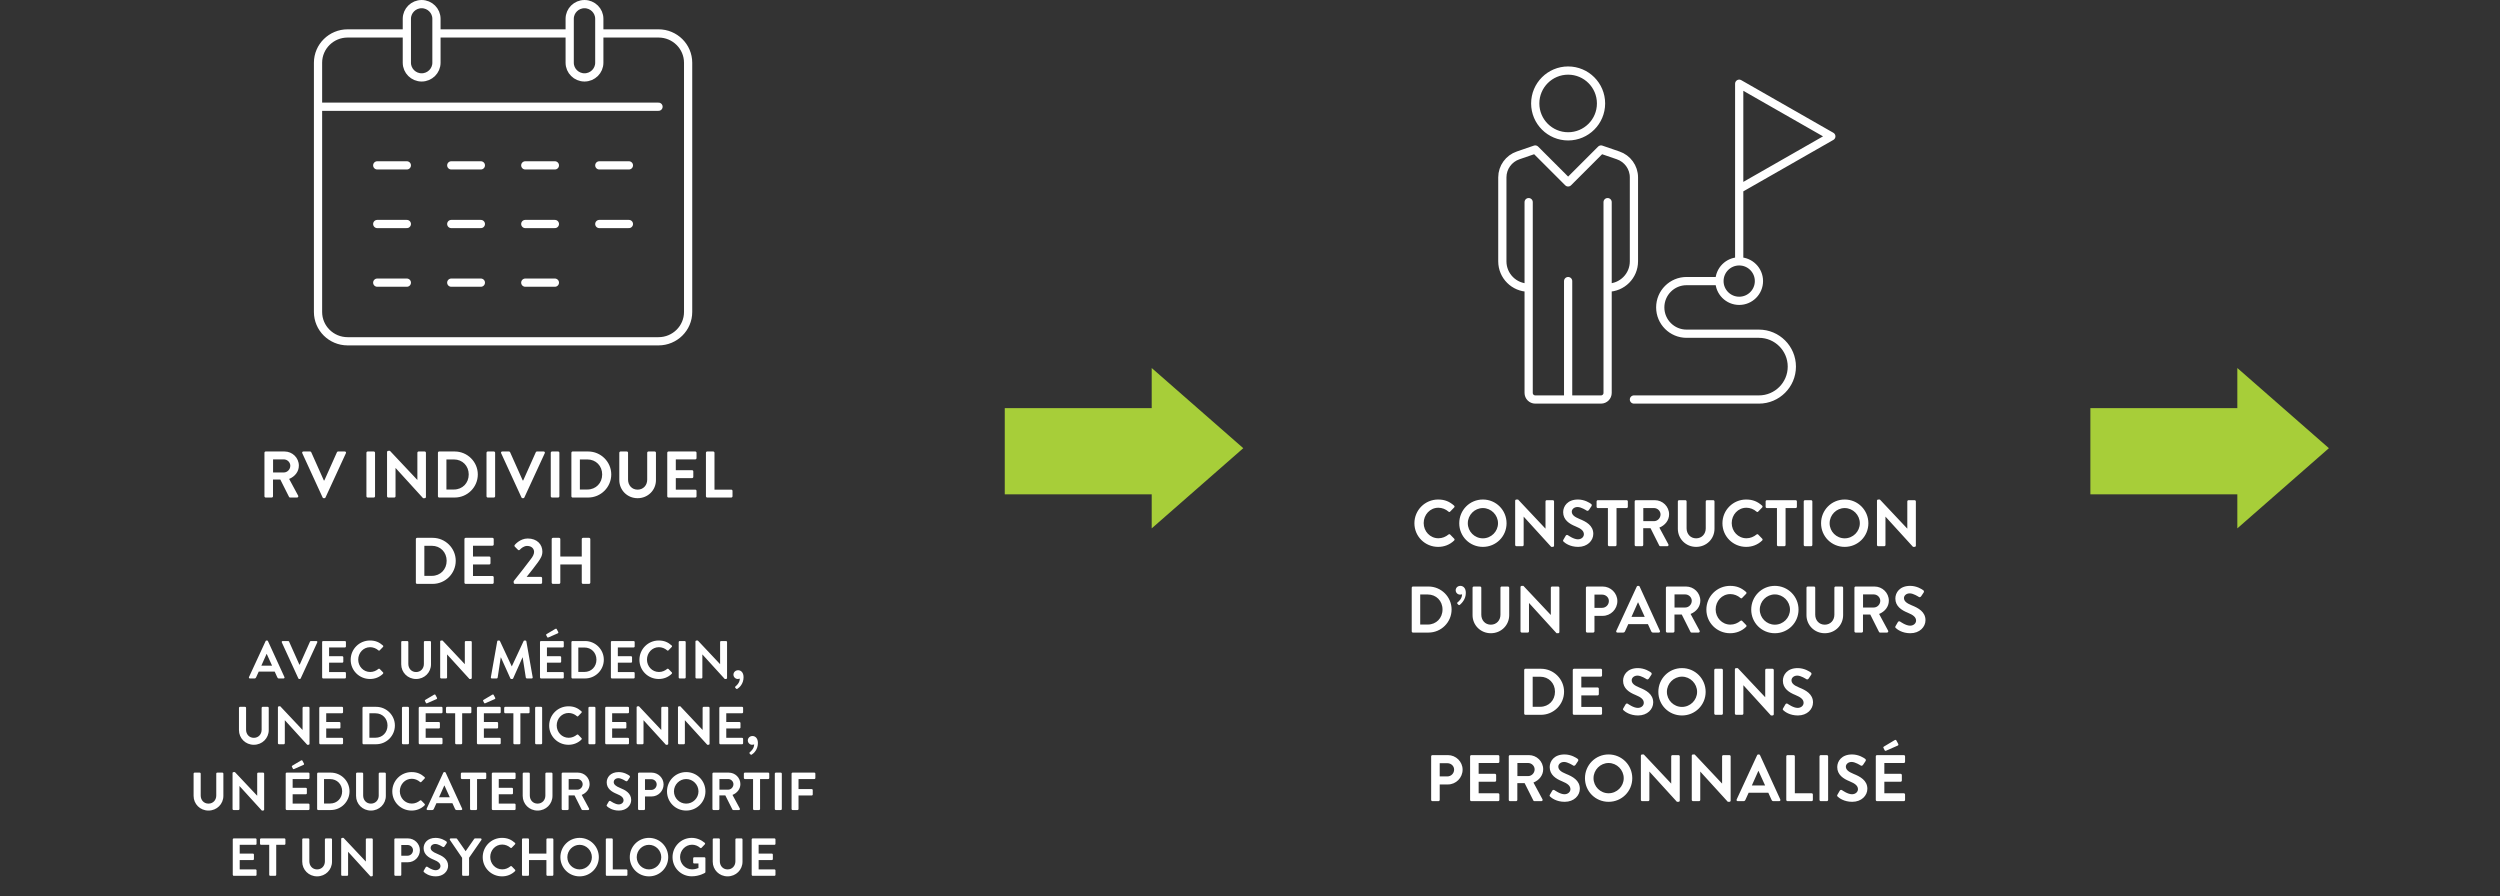
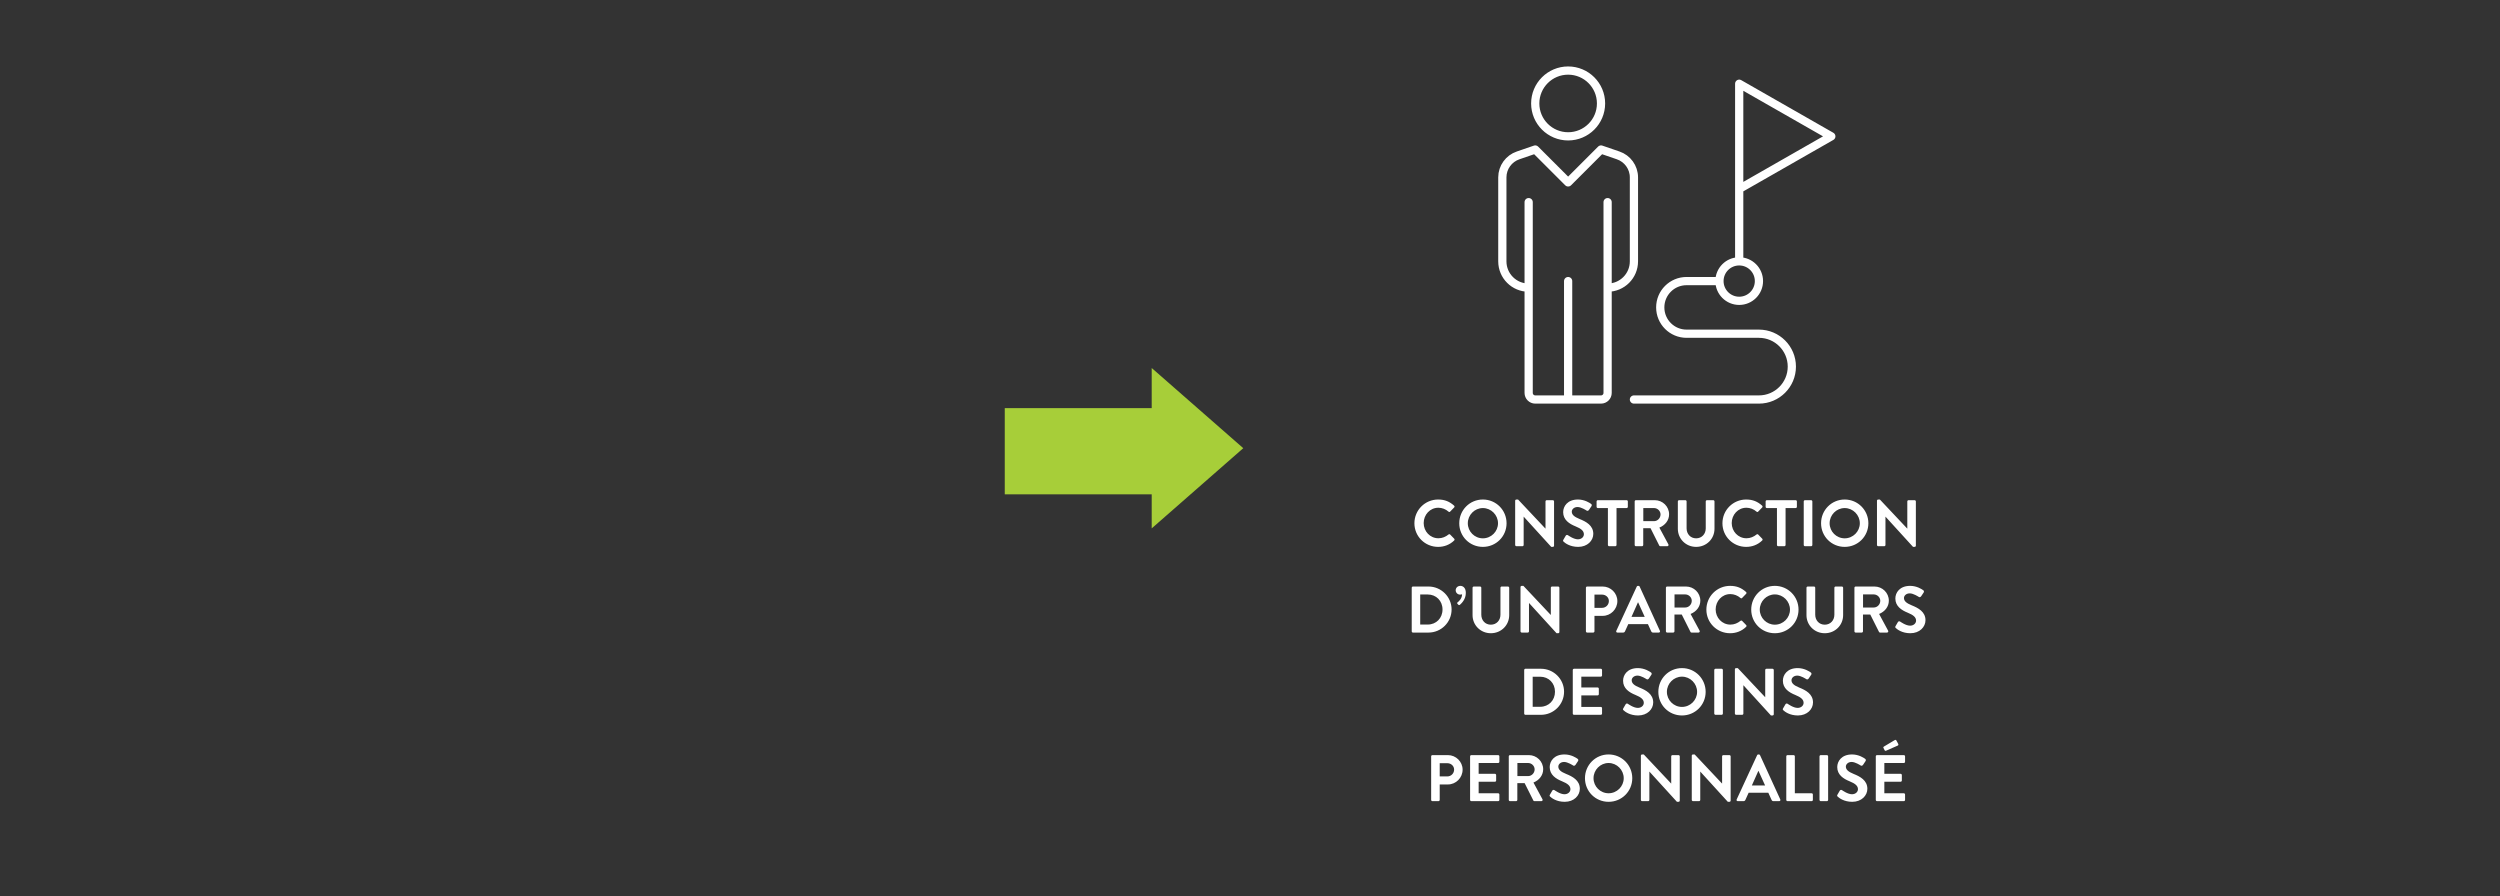
<svg xmlns="http://www.w3.org/2000/svg" xmlns:ns1="http://www.serif.com/" width="100%" height="100%" viewBox="0 0 608 218" version="1.1" xml:space="preserve" style="fill-rule:evenodd;clip-rule:evenodd;stroke-linecap:round;stroke-linejoin:round;">
  <rect x="0" y="0" width="608" height="218" fill="#333333" stroke="none" />
  <g id="Plan-de-travail2" ns1:id="Plan de travail2" transform="matrix(0.839,0,0,1,11.505,-0)">
    <rect x="-13.717" y="0" width="724.859" height="217.521" style="fill:none;" />
    <clipPath id="_clip1">
      <rect x="-13.717" y="0" width="724.859" height="217.521" />
    </clipPath>
    <g clip-path="url(#_clip1)">
      <g id="_03" ns1:id="03" transform="matrix(1.192,0,0,1,33.093,-0.15)">
-         <rect x="1.07" y="0.151" width="527.324" height="217.521" style="fill:none;" />
        <g transform="matrix(1,0,0,1,0.07,0.151)">
-           <path d="M24.972,120.696C24.972,120.856 25.1,121 25.276,121L26.748,121C26.908,121 27.052,120.856 27.052,120.696L27.052,116.616L28.828,116.616L30.956,120.856C30.988,120.92 31.068,121 31.212,121L32.892,121C33.164,121 33.276,120.744 33.164,120.536L30.972,116.472C32.364,115.912 33.34,114.712 33.34,113.24C33.34,111.336 31.772,109.8 29.852,109.8L25.276,109.8C25.1,109.8 24.972,109.944 24.972,110.104L24.972,120.696ZM27.068,114.904L27.068,111.72L29.676,111.72C30.524,111.72 31.26,112.424 31.26,113.272C31.26,114.168 30.524,114.904 29.676,114.904L27.068,114.904ZM39.116,120.984C39.164,121.08 39.244,121.16 39.388,121.16L39.548,121.16C39.692,121.16 39.772,121.08 39.82,120.984L44.78,110.216C44.876,110.008 44.748,109.8 44.508,109.8L42.876,109.8C42.732,109.8 42.636,109.896 42.604,109.976L39.532,116.856L39.42,116.856L36.348,109.976C36.316,109.896 36.22,109.8 36.076,109.8L34.444,109.8C34.204,109.8 34.076,110.008 34.172,110.216L39.116,120.984ZM49.769,120.696C49.769,120.856 49.913,121 50.073,121L51.561,121C51.721,121 51.865,120.856 51.865,120.696L51.865,110.104C51.865,109.944 51.721,109.8 51.561,109.8L50.073,109.8C49.913,109.8 49.769,109.944 49.769,110.104L49.769,120.696ZM54.784,120.696C54.784,120.856 54.928,121 55.088,121L56.544,121C56.72,121 56.848,120.856 56.848,120.696L56.848,113.816L56.864,113.816L63.552,121.16L63.936,121.16C64.096,121.16 64.24,121.032 64.24,120.872L64.24,110.104C64.24,109.944 64.096,109.8 63.936,109.8L62.464,109.8C62.288,109.8 62.16,109.944 62.16,110.104L62.16,116.712L62.144,116.712L55.488,109.64L55.088,109.64C54.928,109.64 54.784,109.768 54.784,109.928L54.784,120.696ZM67.159,120.696C67.159,120.856 67.287,121 67.447,121L71.239,121C74.327,121 76.855,118.488 76.855,115.384C76.855,112.312 74.327,109.8 71.239,109.8L67.447,109.8C67.287,109.8 67.159,109.944 67.159,110.104L67.159,120.696ZM69.223,119.048L69.223,111.736L71.047,111.736C73.127,111.736 74.647,113.304 74.647,115.384C74.647,117.48 73.127,119.048 71.047,119.048L69.223,119.048ZM78.972,120.696C78.972,120.856 79.116,121 79.276,121L80.764,121C80.924,121 81.068,120.856 81.068,120.696L81.068,110.104C81.068,109.944 80.924,109.8 80.764,109.8L79.276,109.8C79.116,109.8 78.972,109.944 78.972,110.104L78.972,120.696ZM87.475,120.984C87.523,121.08 87.603,121.16 87.747,121.16L87.907,121.16C88.051,121.16 88.131,121.08 88.179,120.984L93.139,110.216C93.235,110.008 93.107,109.8 92.867,109.8L91.235,109.8C91.091,109.8 90.995,109.896 90.963,109.976L87.891,116.856L87.779,116.856L84.707,109.976C84.675,109.896 84.579,109.8 84.435,109.8L82.803,109.8C82.563,109.8 82.435,110.008 82.531,110.216L87.475,120.984ZM94.597,120.696C94.597,120.856 94.741,121 94.901,121L96.389,121C96.549,121 96.693,120.856 96.693,120.696L96.693,110.104C96.693,109.944 96.549,109.8 96.389,109.8L94.901,109.8C94.741,109.8 94.597,109.944 94.597,110.104L94.597,120.696ZM99.612,120.696C99.612,120.856 99.74,121 99.9,121L103.692,121C106.78,121 109.308,118.488 109.308,115.384C109.308,112.312 106.78,109.8 103.692,109.8L99.9,109.8C99.74,109.8 99.612,109.944 99.612,110.104L99.612,120.696ZM101.676,119.048L101.676,111.736L103.5,111.736C105.58,111.736 107.1,113.304 107.1,115.384C107.1,117.48 105.58,119.048 103.5,119.048L101.676,119.048ZM111.265,116.76C111.265,119.192 113.201,121.16 115.713,121.16C118.241,121.16 120.177,119.192 120.177,116.76L120.177,110.104C120.177,109.944 120.033,109.8 119.873,109.8L118.353,109.8C118.177,109.8 118.049,109.944 118.049,110.104L118.049,116.664C118.049,118.008 117.105,119.08 115.713,119.08C114.321,119.08 113.393,118.008 113.393,116.648L113.393,110.104C113.393,109.944 113.265,109.8 113.089,109.8L111.569,109.8C111.409,109.8 111.265,109.944 111.265,110.104L111.265,116.76ZM122.925,120.696C122.925,120.856 123.053,121 123.229,121L129.741,121C129.917,121 130.045,120.856 130.045,120.696L130.045,119.384C130.045,119.224 129.917,119.08 129.741,119.08L125.005,119.08L125.005,116.28L128.957,116.28C129.117,116.28 129.261,116.152 129.261,115.976L129.261,114.648C129.261,114.488 129.117,114.344 128.957,114.344L125.005,114.344L125.005,111.72L129.741,111.72C129.917,111.72 130.045,111.576 130.045,111.416L130.045,110.104C130.045,109.944 129.917,109.8 129.741,109.8L123.229,109.8C123.053,109.8 122.925,109.944 122.925,110.104L122.925,120.696ZM132.331,120.696C132.331,120.856 132.459,121 132.635,121L138.491,121C138.667,121 138.795,120.856 138.795,120.696L138.795,119.384C138.795,119.224 138.667,119.08 138.491,119.08L134.411,119.08L134.411,110.104C134.411,109.944 134.267,109.8 134.107,109.8L132.635,109.8C132.459,109.8 132.331,109.944 132.331,110.104L132.331,120.696ZM61.792,141.696C61.792,141.856 61.92,142 62.08,142L65.872,142C68.96,142 71.488,139.488 71.488,136.384C71.488,133.312 68.96,130.8 65.872,130.8L62.08,130.8C61.92,130.8 61.792,130.944 61.792,131.104L61.792,141.696ZM63.856,140.048L63.856,132.736L65.68,132.736C67.76,132.736 69.28,134.304 69.28,136.384C69.28,138.48 67.76,140.048 65.68,140.048L63.856,140.048ZM73.604,141.696C73.604,141.856 73.732,142 73.908,142L80.42,142C80.596,142 80.724,141.856 80.724,141.696L80.724,140.384C80.724,140.224 80.596,140.08 80.42,140.08L75.684,140.08L75.684,137.28L79.636,137.28C79.796,137.28 79.94,137.152 79.94,136.976L79.94,135.648C79.94,135.488 79.796,135.344 79.636,135.344L75.684,135.344L75.684,132.72L80.42,132.72C80.596,132.72 80.724,132.576 80.724,132.416L80.724,131.104C80.724,130.944 80.596,130.8 80.42,130.8L73.908,130.8C73.732,130.8 73.604,130.944 73.604,131.104L73.604,141.696ZM85.582,141.696C85.582,141.856 85.71,142 85.886,142L92.19,142C92.35,142 92.494,141.856 92.494,141.696L92.494,140.592C92.494,140.432 92.35,140.288 92.19,140.288L88.734,140.288C89.582,139.216 90.798,137.712 91.486,136.736C92.11,135.84 92.558,135.184 92.558,134.144C92.558,132.416 91.278,130.96 88.99,130.96C87.086,130.96 85.838,132.528 85.838,132.528C85.726,132.656 85.758,132.848 85.854,132.944L86.622,133.712C86.75,133.84 86.926,133.84 87.054,133.712C87.422,133.312 88.078,132.768 88.846,132.768C89.998,132.768 90.542,133.504 90.542,134.224C90.542,134.768 90.222,135.392 89.726,136C88.654,137.424 86.638,140.048 85.582,141.328L85.582,141.696ZM94.823,141.696C94.823,141.856 94.967,142 95.127,142L96.615,142C96.791,142 96.919,141.856 96.919,141.696L96.919,137.28L102.135,137.28L102.135,141.696C102.135,141.856 102.263,142 102.439,142L103.911,142C104.071,142 104.215,141.856 104.215,141.696L104.215,131.104C104.215,130.944 104.071,130.8 103.911,130.8L102.439,130.8C102.263,130.8 102.135,130.944 102.135,131.104L102.135,135.344L96.919,135.344L96.919,131.104C96.919,130.944 96.791,130.8 96.615,130.8L95.127,130.8C94.967,130.8 94.823,130.944 94.823,131.104L94.823,141.696ZM21.433,165L22.564,165C22.772,165 22.889,164.87 22.941,164.74L23.578,163.336L27.465,163.336L28.102,164.74C28.193,164.922 28.284,165 28.479,165L29.61,165C29.805,165 29.909,164.831 29.831,164.662L25.827,155.913C25.788,155.835 25.736,155.77 25.606,155.77L25.476,155.77C25.359,155.77 25.294,155.835 25.255,155.913L21.212,164.662C21.134,164.831 21.238,165 21.433,165ZM24.215,161.893L25.489,159.033L25.528,159.033L26.828,161.893L24.215,161.893ZM33.214,164.987C33.253,165.065 33.318,165.13 33.435,165.13L33.565,165.13C33.682,165.13 33.747,165.065 33.786,164.987L37.816,156.238C37.894,156.069 37.79,155.9 37.595,155.9L36.269,155.9C36.152,155.9 36.074,155.978 36.048,156.043L33.552,161.633L33.461,161.633L30.965,156.043C30.939,155.978 30.861,155.9 30.744,155.9L29.418,155.9C29.223,155.9 29.119,156.069 29.197,156.238L33.214,164.987ZM39,164.753C39,164.883 39.104,165 39.247,165L44.538,165C44.681,165 44.785,164.883 44.785,164.753L44.785,163.687C44.785,163.557 44.681,163.44 44.538,163.44L40.69,163.44L40.69,161.165L43.901,161.165C44.031,161.165 44.148,161.061 44.148,160.918L44.148,159.839C44.148,159.709 44.031,159.592 43.901,159.592L40.69,159.592L40.69,157.46L44.538,157.46C44.681,157.46 44.785,157.343 44.785,157.213L44.785,156.147C44.785,156.017 44.681,155.9 44.538,155.9L39.247,155.9C39.104,155.9 39,156.017 39,156.147L39,164.753ZM45.942,160.463C45.942,163.063 48.035,165.13 50.635,165.13C51.792,165.13 52.91,164.727 53.794,163.869C53.885,163.778 53.911,163.609 53.807,163.518L53.001,162.686C52.923,162.608 52.78,162.595 52.676,162.686C52.13,163.128 51.467,163.427 50.687,163.427C49.023,163.427 47.775,162.049 47.775,160.424C47.775,158.786 49.01,157.395 50.674,157.395C51.402,157.395 52.13,157.681 52.676,158.162C52.78,158.266 52.91,158.266 53.001,158.162L53.794,157.343C53.898,157.239 53.898,157.083 53.781,156.979C52.897,156.186 51.948,155.77 50.635,155.77C48.035,155.77 45.942,157.863 45.942,160.463ZM58.231,161.555C58.231,163.531 59.804,165.13 61.845,165.13C63.899,165.13 65.472,163.531 65.472,161.555L65.472,156.147C65.472,156.017 65.355,155.9 65.225,155.9L63.99,155.9C63.847,155.9 63.743,156.017 63.743,156.147L63.743,161.477C63.743,162.569 62.976,163.44 61.845,163.44C60.714,163.44 59.96,162.569 59.96,161.464L59.96,156.147C59.96,156.017 59.856,155.9 59.713,155.9L58.478,155.9C58.348,155.9 58.231,156.017 58.231,156.147L58.231,161.555ZM67.705,164.753C67.705,164.883 67.822,165 67.952,165L69.135,165C69.278,165 69.382,164.883 69.382,164.753L69.382,159.163L69.394,159.163L74.829,165.13L75.141,165.13C75.271,165.13 75.388,165.026 75.388,164.896L75.388,156.147C75.388,156.017 75.271,155.9 75.141,155.9L73.945,155.9C73.802,155.9 73.698,156.017 73.698,156.147L73.698,161.516L73.685,161.516L68.277,155.77L67.952,155.77C67.822,155.77 67.705,155.874 67.705,156.004L67.705,164.753ZM80.03,164.701C80.004,164.883 80.108,165 80.277,165L81.447,165C81.564,165 81.668,164.896 81.681,164.805L82.435,159.878L82.474,159.878L84.775,164.987C84.814,165.065 84.879,165.13 84.996,165.13L85.23,165.13C85.347,165.13 85.425,165.065 85.451,164.987L87.726,159.878L87.765,159.878L88.532,164.805C88.558,164.896 88.662,165 88.779,165L89.962,165C90.131,165 90.235,164.883 90.196,164.701L88.662,155.965C88.649,155.861 88.571,155.77 88.428,155.77L88.22,155.77C88.103,155.77 88.038,155.822 87.999,155.9L85.139,162.036L85.1,162.036L82.24,155.9C82.201,155.822 82.123,155.77 82.019,155.77L81.811,155.77C81.668,155.77 81.59,155.861 81.577,155.965L80.03,164.701ZM91.978,164.753C91.978,164.883 92.082,165 92.225,165L97.516,165C97.659,165 97.763,164.883 97.763,164.753L97.763,163.687C97.763,163.557 97.659,163.44 97.516,163.44L93.668,163.44L93.668,161.165L96.879,161.165C97.009,161.165 97.126,161.061 97.126,160.918L97.126,159.839C97.126,159.709 97.009,159.592 96.879,159.592L93.668,159.592L93.668,157.46L97.516,157.46C97.659,157.46 97.763,157.343 97.763,157.213L97.763,156.147C97.763,156.017 97.659,155.9 97.516,155.9L92.225,155.9C92.082,155.9 91.978,156.017 91.978,156.147L91.978,164.753ZM94.045,155.016L96.32,154.015C96.437,153.963 96.489,153.82 96.398,153.664L96.034,152.988C95.969,152.871 95.839,152.858 95.696,152.949L93.564,154.223C93.499,154.262 93.434,154.366 93.486,154.47L93.72,154.925C93.772,155.042 93.863,155.094 94.045,155.016ZM99.621,164.753C99.621,164.883 99.725,165 99.855,165L102.936,165C105.445,165 107.499,162.959 107.499,160.437C107.499,157.941 105.445,155.9 102.936,155.9L99.855,155.9C99.725,155.9 99.621,156.017 99.621,156.147L99.621,164.753ZM101.298,163.414L101.298,157.473L102.78,157.473C104.47,157.473 105.705,158.747 105.705,160.437C105.705,162.14 104.47,163.414 102.78,163.414L101.298,163.414ZM109.218,164.753C109.218,164.883 109.322,165 109.465,165L114.756,165C114.899,165 115.003,164.883 115.003,164.753L115.003,163.687C115.003,163.557 114.899,163.44 114.756,163.44L110.908,163.44L110.908,161.165L114.119,161.165C114.249,161.165 114.366,161.061 114.366,160.918L114.366,159.839C114.366,159.709 114.249,159.592 114.119,159.592L110.908,159.592L110.908,157.46L114.756,157.46C114.899,157.46 115.003,157.343 115.003,157.213L115.003,156.147C115.003,156.017 114.899,155.9 114.756,155.9L109.465,155.9C109.322,155.9 109.218,156.017 109.218,156.147L109.218,164.753ZM116.16,160.463C116.16,163.063 118.253,165.13 120.853,165.13C122.01,165.13 123.128,164.727 124.012,163.869C124.103,163.778 124.129,163.609 124.025,163.518L123.219,162.686C123.141,162.608 122.998,162.595 122.894,162.686C122.348,163.128 121.685,163.427 120.905,163.427C119.241,163.427 117.993,162.049 117.993,160.424C117.993,158.786 119.228,157.395 120.892,157.395C121.62,157.395 122.348,157.681 122.894,158.162C122.998,158.266 123.128,158.266 123.219,158.162L124.012,157.343C124.116,157.239 124.116,157.083 123.999,156.979C123.115,156.186 122.166,155.77 120.853,155.77C118.253,155.77 116.16,157.863 116.16,160.463ZM125.709,164.753C125.709,164.883 125.826,165 125.956,165L127.165,165C127.295,165 127.412,164.883 127.412,164.753L127.412,156.147C127.412,156.017 127.295,155.9 127.165,155.9L125.956,155.9C125.826,155.9 125.709,156.017 125.709,156.147L125.709,164.753ZM129.785,164.753C129.785,164.883 129.902,165 130.032,165L131.215,165C131.358,165 131.462,164.883 131.462,164.753L131.462,159.163L131.475,159.163L136.909,165.13L137.221,165.13C137.351,165.13 137.468,165.026 137.468,164.896L137.468,156.147C137.468,156.017 137.351,155.9 137.221,155.9L136.025,155.9C135.882,155.9 135.778,156.017 135.778,156.147L135.778,161.516L135.765,161.516L130.357,155.77L130.032,155.77C129.902,155.77 129.785,155.874 129.785,156.004L129.785,164.753ZM139.023,164.077C139.023,164.649 139.504,165.13 140.076,165.13C140.349,165.13 140.557,165.026 140.57,165.026C140.57,166.118 139.673,166.794 139.53,166.924C139.4,167.028 139.387,167.171 139.478,167.275L139.673,167.483C139.79,167.6 139.881,167.587 139.998,167.509C140.479,167.21 141.48,166.3 141.48,164.701C141.48,163.414 140.726,162.998 140.167,162.998C139.504,162.998 139.023,163.492 139.023,164.077ZM18.774,177.555C18.774,179.531 20.347,181.13 22.388,181.13C24.442,181.13 26.015,179.531 26.015,177.555L26.015,172.147C26.015,172.017 25.898,171.9 25.768,171.9L24.533,171.9C24.39,171.9 24.286,172.017 24.286,172.147L24.286,177.477C24.286,178.569 23.519,179.44 22.388,179.44C21.257,179.44 20.503,178.569 20.503,177.464L20.503,172.147C20.503,172.017 20.399,171.9 20.256,171.9L19.021,171.9C18.891,171.9 18.774,172.017 18.774,172.147L18.774,177.555ZM28.247,180.753C28.247,180.883 28.365,181 28.494,181L29.677,181C29.821,181 29.924,180.883 29.924,180.753L29.924,175.163L29.938,175.163L35.372,181.13L35.684,181.13C35.814,181.13 35.931,181.026 35.931,180.896L35.931,172.147C35.931,172.017 35.814,171.9 35.684,171.9L34.488,171.9C34.344,171.9 34.241,172.017 34.241,172.147L34.241,177.516L34.228,177.516L28.82,171.77L28.494,171.77C28.365,171.77 28.247,171.874 28.247,172.004L28.247,180.753ZM38.302,180.753C38.302,180.883 38.406,181 38.549,181L43.84,181C43.983,181 44.087,180.883 44.087,180.753L44.087,179.687C44.087,179.557 43.983,179.44 43.84,179.44L39.992,179.44L39.992,177.165L43.203,177.165C43.333,177.165 43.45,177.061 43.45,176.918L43.45,175.839C43.45,175.709 43.333,175.592 43.203,175.592L39.992,175.592L39.992,173.46L43.84,173.46C43.983,173.46 44.087,173.343 44.087,173.213L44.087,172.147C44.087,172.017 43.983,171.9 43.84,171.9L38.549,171.9C38.406,171.9 38.302,172.017 38.302,172.147L38.302,180.753ZM48.814,180.753C48.814,180.883 48.918,181 49.048,181L52.129,181C54.638,181 56.692,178.959 56.692,176.437C56.692,173.941 54.638,171.9 52.129,171.9L49.048,171.9C48.918,171.9 48.814,172.017 48.814,172.147L48.814,180.753ZM50.491,179.414L50.491,173.473L51.973,173.473C53.663,173.473 54.898,174.747 54.898,176.437C54.898,178.14 53.663,179.414 51.973,179.414L50.491,179.414ZM58.411,180.753C58.411,180.883 58.529,181 58.658,181L59.868,181C59.998,181 60.115,180.883 60.115,180.753L60.115,172.147C60.115,172.017 59.998,171.9 59.868,171.9L58.658,171.9C58.529,171.9 58.411,172.017 58.411,172.147L58.411,180.753ZM62.487,180.753C62.487,180.883 62.591,181 62.734,181L68.025,181C68.168,181 68.272,180.883 68.272,180.753L68.272,179.687C68.272,179.557 68.168,179.44 68.025,179.44L64.177,179.44L64.177,177.165L67.388,177.165C67.518,177.165 67.635,177.061 67.635,176.918L67.635,175.839C67.635,175.709 67.518,175.592 67.388,175.592L64.177,175.592L64.177,173.46L68.025,173.46C68.168,173.46 68.272,173.343 68.272,173.213L68.272,172.147C68.272,172.017 68.168,171.9 68.025,171.9L62.734,171.9C62.591,171.9 62.487,172.017 62.487,172.147L62.487,180.753ZM64.554,171.016L66.829,170.015C66.946,169.963 66.998,169.82 66.907,169.664L66.543,168.988C66.478,168.871 66.348,168.858 66.205,168.949L64.073,170.223C64.008,170.262 63.943,170.366 63.995,170.47L64.229,170.925C64.281,171.042 64.372,171.094 64.554,171.016ZM71.351,180.753C71.351,180.883 71.468,181 71.598,181L72.807,181C72.937,181 73.054,180.883 73.054,180.753L73.054,173.46L75.043,173.46C75.186,173.46 75.29,173.343 75.29,173.213L75.29,172.147C75.29,172.017 75.186,171.9 75.043,171.9L69.362,171.9C69.219,171.9 69.115,172.017 69.115,172.147L69.115,173.213C69.115,173.343 69.219,173.46 69.362,173.46L71.351,173.46L71.351,180.753ZM76.642,180.753C76.642,180.883 76.746,181 76.889,181L82.18,181C82.323,181 82.427,180.883 82.427,180.753L82.427,179.687C82.427,179.557 82.323,179.44 82.18,179.44L78.332,179.44L78.332,177.165L81.543,177.165C81.673,177.165 81.79,177.061 81.79,176.918L81.79,175.839C81.79,175.709 81.673,175.592 81.543,175.592L78.332,175.592L78.332,173.46L82.18,173.46C82.323,173.46 82.427,173.343 82.427,173.213L82.427,172.147C82.427,172.017 82.323,171.9 82.18,171.9L76.889,171.9C76.746,171.9 76.642,172.017 76.642,172.147L76.642,180.753ZM78.709,171.016L80.984,170.015C81.101,169.963 81.153,169.82 81.062,169.664L80.698,168.988C80.633,168.871 80.503,168.858 80.36,168.949L78.228,170.223C78.163,170.262 78.098,170.366 78.15,170.47L78.384,170.925C78.436,171.042 78.527,171.094 78.709,171.016ZM85.507,180.753C85.507,180.883 85.624,181 85.754,181L86.963,181C87.093,181 87.21,180.883 87.21,180.753L87.21,173.46L89.199,173.46C89.342,173.46 89.446,173.343 89.446,173.213L89.446,172.147C89.446,172.017 89.342,171.9 89.199,171.9L83.518,171.9C83.375,171.9 83.271,172.017 83.271,172.147L83.271,173.213C83.271,173.343 83.375,173.46 83.518,173.46L85.507,173.46L85.507,180.753ZM90.797,180.753C90.797,180.883 90.914,181 91.044,181L92.253,181C92.383,181 92.5,180.883 92.5,180.753L92.5,172.147C92.5,172.017 92.383,171.9 92.253,171.9L91.044,171.9C90.914,171.9 90.797,172.017 90.797,172.147L90.797,180.753ZM94.21,176.463C94.21,179.063 96.303,181.13 98.903,181.13C100.059,181.13 101.177,180.727 102.061,179.869C102.152,179.778 102.178,179.609 102.074,179.518L101.268,178.686C101.19,178.608 101.047,178.595 100.943,178.686C100.397,179.128 99.735,179.427 98.955,179.427C97.29,179.427 96.043,178.049 96.043,176.424C96.043,174.786 97.278,173.395 98.942,173.395C99.67,173.395 100.397,173.681 100.943,174.162C101.047,174.266 101.177,174.266 101.268,174.162L102.061,173.343C102.165,173.239 102.165,173.083 102.048,172.979C101.164,172.186 100.215,171.77 98.903,171.77C96.303,171.77 94.21,173.863 94.21,176.463ZM103.759,180.753C103.759,180.883 103.876,181 104.006,181L105.215,181C105.345,181 105.462,180.883 105.462,180.753L105.462,172.147C105.462,172.017 105.345,171.9 105.215,171.9L104.006,171.9C103.876,171.9 103.759,172.017 103.759,172.147L103.759,180.753ZM107.834,180.753C107.834,180.883 107.938,181 108.081,181L113.372,181C113.515,181 113.619,180.883 113.619,180.753L113.619,179.687C113.619,179.557 113.515,179.44 113.372,179.44L109.524,179.44L109.524,177.165L112.735,177.165C112.865,177.165 112.982,177.061 112.982,176.918L112.982,175.839C112.982,175.709 112.865,175.592 112.735,175.592L109.524,175.592L109.524,173.46L113.372,173.46C113.515,173.46 113.619,173.343 113.619,173.213L113.619,172.147C113.619,172.017 113.515,171.9 113.372,171.9L108.081,171.9C107.938,171.9 107.834,172.017 107.834,172.147L107.834,180.753ZM115.477,180.753C115.477,180.883 115.594,181 115.724,181L116.907,181C117.05,181 117.154,180.883 117.154,180.753L117.154,175.163L117.167,175.163L122.601,181.13L122.913,181.13C123.043,181.13 123.16,181.026 123.16,180.896L123.16,172.147C123.16,172.017 123.043,171.9 122.913,171.9L121.717,171.9C121.574,171.9 121.47,172.017 121.47,172.147L121.47,177.516L121.457,177.516L116.049,171.77L115.724,171.77C115.594,171.77 115.477,171.874 115.477,172.004L115.477,180.753ZM125.532,180.753C125.532,180.883 125.649,181 125.779,181L126.962,181C127.105,181 127.209,180.883 127.209,180.753L127.209,175.163L127.222,175.163L132.656,181.13L132.968,181.13C133.098,181.13 133.215,181.026 133.215,180.896L133.215,172.147C133.215,172.017 133.098,171.9 132.968,171.9L131.772,171.9C131.629,171.9 131.525,172.017 131.525,172.147L131.525,177.516L131.512,177.516L126.104,171.77L125.779,171.77C125.649,171.77 125.532,171.874 125.532,172.004L125.532,180.753ZM135.586,180.753C135.586,180.883 135.69,181 135.833,181L141.124,181C141.267,181 141.371,180.883 141.371,180.753L141.371,179.687C141.371,179.557 141.267,179.44 141.124,179.44L137.276,179.44L137.276,177.165L140.487,177.165C140.617,177.165 140.734,177.061 140.734,176.918L140.734,175.839C140.734,175.709 140.617,175.592 140.487,175.592L137.276,175.592L137.276,173.46L141.124,173.46C141.267,173.46 141.371,173.343 141.371,173.213L141.371,172.147C141.371,172.017 141.267,171.9 141.124,171.9L135.833,171.9C135.69,171.9 135.586,172.017 135.586,172.147L135.586,180.753ZM142.514,180.077C142.514,180.649 142.995,181.13 143.567,181.13C143.84,181.13 144.048,181.026 144.061,181.026C144.061,182.118 143.164,182.794 143.021,182.924C142.891,183.028 142.878,183.171 142.969,183.275L143.164,183.483C143.281,183.6 143.372,183.587 143.489,183.509C143.97,183.21 144.971,182.3 144.971,180.701C144.971,179.414 144.217,178.998 143.658,178.998C142.995,178.998 142.514,179.492 142.514,180.077ZM7.741,193.555C7.741,195.531 9.314,197.13 11.355,197.13C13.41,197.13 14.983,195.531 14.983,193.555L14.983,188.147C14.983,188.017 14.866,187.9 14.736,187.9L13.501,187.9C13.358,187.9 13.254,188.017 13.254,188.147L13.254,193.477C13.254,194.569 12.487,195.44 11.355,195.44C10.225,195.44 9.47,194.569 9.47,193.464L9.47,188.147C9.47,188.017 9.366,187.9 9.223,187.9L7.988,187.9C7.858,187.9 7.741,188.017 7.741,188.147L7.741,193.555ZM17.215,196.753C17.215,196.883 17.332,197 17.462,197L18.645,197C18.788,197 18.892,196.883 18.892,196.753L18.892,191.163L18.905,191.163L24.339,197.13L24.651,197.13C24.781,197.13 24.898,197.026 24.898,196.896L24.898,188.147C24.898,188.017 24.781,187.9 24.651,187.9L23.455,187.9C23.312,187.9 23.208,188.017 23.208,188.147L23.208,193.516L23.195,193.516L17.787,187.77L17.462,187.77C17.332,187.77 17.215,187.874 17.215,188.004L17.215,196.753ZM30.139,196.753C30.139,196.883 30.243,197 30.386,197L35.677,197C35.82,197 35.924,196.883 35.924,196.753L35.924,195.687C35.924,195.557 35.82,195.44 35.677,195.44L31.829,195.44L31.829,193.165L35.04,193.165C35.17,193.165 35.287,193.061 35.287,192.918L35.287,191.839C35.287,191.709 35.17,191.592 35.04,191.592L31.829,191.592L31.829,189.46L35.677,189.46C35.82,189.46 35.924,189.343 35.924,189.213L35.924,188.147C35.924,188.017 35.82,187.9 35.677,187.9L30.386,187.9C30.243,187.9 30.139,188.017 30.139,188.147L30.139,196.753ZM32.206,187.016L34.481,186.015C34.598,185.963 34.65,185.82 34.559,185.664L34.195,184.988C34.13,184.871 34,184.858 33.857,184.949L31.725,186.223C31.66,186.262 31.595,186.366 31.647,186.47L31.881,186.925C31.933,187.042 32.024,187.094 32.206,187.016ZM37.782,196.753C37.782,196.883 37.886,197 38.016,197L41.097,197C43.606,197 45.66,194.959 45.66,192.437C45.66,189.941 43.606,187.9 41.097,187.9L38.016,187.9C37.886,187.9 37.782,188.017 37.782,188.147L37.782,196.753ZM39.459,195.414L39.459,189.473L40.941,189.473C42.631,189.473 43.866,190.747 43.866,192.437C43.866,194.14 42.631,195.414 40.941,195.414L39.459,195.414ZM47.249,193.555C47.249,195.531 48.822,197.13 50.863,197.13C52.917,197.13 54.49,195.531 54.49,193.555L54.49,188.147C54.49,188.017 54.373,187.9 54.243,187.9L53.008,187.9C52.865,187.9 52.761,188.017 52.761,188.147L52.761,193.477C52.761,194.569 51.994,195.44 50.863,195.44C49.732,195.44 48.978,194.569 48.978,193.464L48.978,188.147C48.978,188.017 48.874,187.9 48.731,187.9L47.496,187.9C47.366,187.9 47.249,188.017 47.249,188.147L47.249,193.555ZM56.06,192.463C56.06,195.063 58.153,197.13 60.753,197.13C61.91,197.13 63.028,196.727 63.912,195.869C64.003,195.778 64.029,195.609 63.925,195.518L63.119,194.686C63.041,194.608 62.898,194.595 62.794,194.686C62.248,195.128 61.585,195.427 60.805,195.427C59.141,195.427 57.893,194.049 57.893,192.424C57.893,190.786 59.128,189.395 60.792,189.395C61.52,189.395 62.248,189.681 62.794,190.162C62.898,190.266 63.028,190.266 63.119,190.162L63.912,189.343C64.016,189.239 64.016,189.083 63.899,188.979C63.015,188.186 62.066,187.77 60.753,187.77C58.153,187.77 56.06,189.863 56.06,192.463ZM64.648,197L65.779,197C65.987,197 66.104,196.87 66.156,196.74L66.793,195.336L70.68,195.336L71.317,196.74C71.408,196.922 71.499,197 71.694,197L72.825,197C73.02,197 73.124,196.831 73.046,196.662L69.042,187.913C69.003,187.835 68.951,187.77 68.821,187.77L68.691,187.77C68.574,187.77 68.509,187.835 68.47,187.913L64.427,196.662C64.349,196.831 64.453,197 64.648,197ZM67.43,193.893L68.704,191.033L68.743,191.033L70.043,193.893L67.43,193.893ZM74.97,196.753C74.97,196.883 75.087,197 75.217,197L76.426,197C76.556,197 76.673,196.883 76.673,196.753L76.673,189.46L78.662,189.46C78.805,189.46 78.909,189.343 78.909,189.213L78.909,188.147C78.909,188.017 78.805,187.9 78.662,187.9L72.981,187.9C72.838,187.9 72.734,188.017 72.734,188.147L72.734,189.213C72.734,189.343 72.838,189.46 72.981,189.46L74.97,189.46L74.97,196.753ZM80.26,196.753C80.26,196.883 80.364,197 80.507,197L85.798,197C85.941,197 86.045,196.883 86.045,196.753L86.045,195.687C86.045,195.557 85.941,195.44 85.798,195.44L81.95,195.44L81.95,193.165L85.161,193.165C85.291,193.165 85.408,193.061 85.408,192.918L85.408,191.839C85.408,191.709 85.291,191.592 85.161,191.592L81.95,191.592L81.95,189.46L85.798,189.46C85.941,189.46 86.045,189.343 86.045,189.213L86.045,188.147C86.045,188.017 85.941,187.9 85.798,187.9L80.507,187.9C80.364,187.9 80.26,188.017 80.26,188.147L80.26,196.753ZM87.773,193.555C87.773,195.531 89.346,197.13 91.387,197.13C93.441,197.13 95.014,195.531 95.014,193.555L95.014,188.147C95.014,188.017 94.897,187.9 94.767,187.9L93.532,187.9C93.389,187.9 93.285,188.017 93.285,188.147L93.285,193.477C93.285,194.569 92.518,195.44 91.387,195.44C90.256,195.44 89.502,194.569 89.502,193.464L89.502,188.147C89.502,188.017 89.398,187.9 89.255,187.9L88.02,187.9C87.89,187.9 87.773,188.017 87.773,188.147L87.773,193.555ZM97.247,196.753C97.247,196.883 97.351,197 97.494,197L98.69,197C98.82,197 98.937,196.883 98.937,196.753L98.937,193.438L100.379,193.438L102.108,196.883C102.134,196.935 102.199,197 102.316,197L103.681,197C103.902,197 103.993,196.792 103.902,196.623L102.121,193.321C103.252,192.866 104.045,191.891 104.045,190.695C104.045,189.148 102.771,187.9 101.211,187.9L97.494,187.9C97.351,187.9 97.247,188.017 97.247,188.147L97.247,196.753ZM98.95,192.047L98.95,189.46L101.068,189.46C101.757,189.46 102.355,190.032 102.355,190.721C102.355,191.449 101.757,192.047 101.068,192.047L98.95,192.047ZM108.306,196.116C108.566,196.363 109.528,197.13 111.166,197.13C112.999,197.13 114.156,195.895 114.156,194.556C114.156,192.879 112.7,192.125 111.439,191.618C110.386,191.189 109.905,190.773 109.905,190.162C109.905,189.746 110.308,189.252 111.049,189.252C111.764,189.252 112.752,189.902 112.856,189.967C113.012,190.071 113.207,189.967 113.311,189.811L113.805,189.07C113.896,188.94 113.857,188.719 113.727,188.641C113.467,188.446 112.453,187.77 111.127,187.77C109.06,187.77 108.202,189.109 108.202,190.266C108.202,191.8 109.424,192.58 110.646,193.074C111.738,193.516 112.297,193.971 112.297,194.634C112.297,195.193 111.79,195.635 111.114,195.635C110.269,195.635 109.216,194.868 109.151,194.829C109.034,194.738 108.813,194.738 108.709,194.92L108.241,195.726C108.124,195.934 108.189,195.999 108.306,196.116ZM115.82,196.753C115.82,196.883 115.924,197 116.067,197L117.263,197C117.393,197 117.51,196.883 117.51,196.753L117.51,193.698L119.135,193.698C120.721,193.698 122.034,192.385 122.034,190.773C122.034,189.2 120.721,187.9 119.122,187.9L116.067,187.9C115.924,187.9 115.82,188.017 115.82,188.147L115.82,196.753ZM117.51,192.112L117.51,189.499L119.018,189.499C119.746,189.499 120.357,190.045 120.357,190.76C120.357,191.527 119.746,192.112 119.018,192.112L117.51,192.112ZM122.863,192.463C122.863,195.063 124.93,197.13 127.53,197.13C130.13,197.13 132.21,195.063 132.21,192.463C132.21,189.863 130.13,187.77 127.53,187.77C124.93,187.77 122.863,189.863 122.863,192.463ZM124.553,192.463C124.553,190.825 125.892,189.46 127.53,189.46C129.168,189.46 130.52,190.825 130.52,192.463C130.52,194.101 129.168,195.44 127.53,195.44C125.892,195.44 124.553,194.101 124.553,192.463ZM133.911,196.753C133.911,196.883 134.015,197 134.158,197L135.354,197C135.484,197 135.601,196.883 135.601,196.753L135.601,193.438L137.044,193.438L138.773,196.883C138.799,196.935 138.864,197 138.981,197L140.346,197C140.567,197 140.658,196.792 140.567,196.623L138.786,193.321C139.917,192.866 140.71,191.891 140.71,190.695C140.71,189.148 139.436,187.9 137.876,187.9L134.158,187.9C134.015,187.9 133.911,188.017 133.911,188.147L133.911,196.753ZM135.614,192.047L135.614,189.46L137.733,189.46C138.422,189.46 139.02,190.032 139.02,190.721C139.02,191.449 138.422,192.047 137.733,192.047L135.614,192.047ZM143.791,196.753C143.791,196.883 143.908,197 144.038,197L145.247,197C145.377,197 145.494,196.883 145.494,196.753L145.494,189.46L147.483,189.46C147.626,189.46 147.73,189.343 147.73,189.213L147.73,188.147C147.73,188.017 147.626,187.9 147.483,187.9L141.802,187.9C141.659,187.9 141.555,188.017 141.555,188.147L141.555,189.213C141.555,189.343 141.659,189.46 141.802,189.46L143.791,189.46L143.791,196.753ZM149.081,196.753C149.081,196.883 149.198,197 149.328,197L150.537,197C150.667,197 150.784,196.883 150.784,196.753L150.784,188.147C150.784,188.017 150.667,187.9 150.537,187.9L149.328,187.9C149.198,187.9 149.081,188.017 149.081,188.147L149.081,196.753ZM153.157,196.753C153.157,196.883 153.261,197 153.404,197L154.6,197C154.73,197 154.847,196.883 154.847,196.753L154.847,193.464L158.058,193.464C158.188,193.464 158.305,193.347 158.305,193.217L158.305,192.151C158.305,192.021 158.188,191.904 158.058,191.904L154.847,191.904L154.847,189.46L158.695,189.46C158.838,189.46 158.942,189.343 158.942,189.213L158.942,188.147C158.942,188.017 158.838,187.9 158.695,187.9L153.404,187.9C153.261,187.9 153.157,188.017 153.157,188.147L153.157,196.753ZM17.266,212.753C17.266,212.883 17.37,213 17.513,213L22.804,213C22.947,213 23.051,212.883 23.051,212.753L23.051,211.687C23.051,211.557 22.947,211.44 22.804,211.44L18.956,211.44L18.956,209.165L22.167,209.165C22.297,209.165 22.414,209.061 22.414,208.918L22.414,207.839C22.414,207.709 22.297,207.592 22.167,207.592L18.956,207.592L18.956,205.46L22.804,205.46C22.947,205.46 23.051,205.343 23.051,205.213L23.051,204.147C23.051,204.017 22.947,203.9 22.804,203.9L17.513,203.9C17.37,203.9 17.266,204.017 17.266,204.147L17.266,212.753ZM26.131,212.753C26.131,212.883 26.248,213 26.378,213L27.587,213C27.717,213 27.834,212.883 27.834,212.753L27.834,205.46L29.823,205.46C29.966,205.46 30.07,205.343 30.07,205.213L30.07,204.147C30.07,204.017 29.966,203.9 29.823,203.9L24.142,203.9C23.999,203.9 23.895,204.017 23.895,204.147L23.895,205.213C23.895,205.343 23.999,205.46 24.142,205.46L26.131,205.46L26.131,212.753ZM34.16,209.555C34.16,211.531 35.733,213.13 37.774,213.13C39.828,213.13 41.401,211.531 41.401,209.555L41.401,204.147C41.401,204.017 41.284,203.9 41.154,203.9L39.919,203.9C39.776,203.9 39.672,204.017 39.672,204.147L39.672,209.477C39.672,210.569 38.905,211.44 37.774,211.44C36.643,211.44 35.889,210.569 35.889,209.464L35.889,204.147C35.889,204.017 35.785,203.9 35.642,203.9L34.407,203.9C34.277,203.9 34.16,204.017 34.16,204.147L34.16,209.555ZM43.634,212.753C43.634,212.883 43.751,213 43.881,213L45.064,213C45.207,213 45.311,212.883 45.311,212.753L45.311,207.163L45.324,207.163L50.758,213.13L51.07,213.13C51.2,213.13 51.317,213.026 51.317,212.896L51.317,204.147C51.317,204.017 51.2,203.9 51.07,203.9L49.874,203.9C49.731,203.9 49.627,204.017 49.627,204.147L49.627,209.516L49.614,209.516L44.206,203.77L43.881,203.77C43.751,203.77 43.634,203.874 43.634,204.004L43.634,212.753ZM56.558,212.753C56.558,212.883 56.662,213 56.805,213L58.001,213C58.131,213 58.248,212.883 58.248,212.753L58.248,209.698L59.873,209.698C61.459,209.698 62.772,208.385 62.772,206.773C62.772,205.2 61.459,203.9 59.86,203.9L56.805,203.9C56.662,203.9 56.558,204.017 56.558,204.147L56.558,212.753ZM58.248,208.112L58.248,205.499L59.756,205.499C60.484,205.499 61.095,206.045 61.095,206.76C61.095,207.527 60.484,208.112 59.756,208.112L58.248,208.112ZM63.783,212.116C64.043,212.363 65.005,213.13 66.643,213.13C68.476,213.13 69.633,211.895 69.633,210.556C69.633,208.879 68.177,208.125 66.916,207.618C65.863,207.189 65.382,206.773 65.382,206.162C65.382,205.746 65.785,205.252 66.526,205.252C67.241,205.252 68.229,205.902 68.333,205.967C68.489,206.071 68.684,205.967 68.788,205.811L69.282,205.07C69.373,204.94 69.334,204.719 69.204,204.641C68.944,204.446 67.93,203.77 66.604,203.77C64.537,203.77 63.679,205.109 63.679,206.266C63.679,207.8 64.901,208.58 66.123,209.074C67.215,209.516 67.774,209.971 67.774,210.634C67.774,211.193 67.267,211.635 66.591,211.635C65.746,211.635 64.693,210.868 64.628,210.829C64.511,210.738 64.29,210.738 64.186,210.92L63.718,211.726C63.601,211.934 63.666,211.999 63.783,212.116ZM73.039,212.753C73.039,212.883 73.143,213 73.286,213L74.482,213C74.612,213 74.729,212.883 74.729,212.753L74.729,208.606L77.732,204.277C77.836,204.108 77.732,203.9 77.524,203.9L76.185,203.9C76.081,203.9 76.016,203.965 75.977,204.017L73.897,207.007L71.817,204.017C71.778,203.965 71.713,203.9 71.609,203.9L70.283,203.9C70.075,203.9 69.971,204.108 70.075,204.277L73.039,208.619L73.039,212.753ZM78.048,208.463C78.048,211.063 80.141,213.13 82.741,213.13C83.898,213.13 85.016,212.727 85.9,211.869C85.991,211.778 86.017,211.609 85.913,211.518L85.107,210.686C85.029,210.608 84.886,210.595 84.782,210.686C84.236,211.128 83.573,211.427 82.793,211.427C81.129,211.427 79.881,210.049 79.881,208.424C79.881,206.786 81.116,205.395 82.78,205.395C83.508,205.395 84.236,205.681 84.782,206.162C84.886,206.266 85.016,206.266 85.107,206.162L85.9,205.343C86.004,205.239 86.004,205.083 85.887,204.979C85.003,204.186 84.054,203.77 82.741,203.77C80.141,203.77 78.048,205.863 78.048,208.463ZM87.598,212.753C87.598,212.883 87.715,213 87.845,213L89.054,213C89.197,213 89.301,212.883 89.301,212.753L89.301,209.165L93.539,209.165L93.539,212.753C93.539,212.883 93.643,213 93.786,213L94.982,213C95.112,213 95.229,212.883 95.229,212.753L95.229,204.147C95.229,204.017 95.112,203.9 94.982,203.9L93.786,203.9C93.643,203.9 93.539,204.017 93.539,204.147L93.539,207.592L89.301,207.592L89.301,204.147C89.301,204.017 89.197,203.9 89.054,203.9L87.845,203.9C87.715,203.9 87.598,204.017 87.598,204.147L87.598,212.753ZM96.939,208.463C96.939,211.063 99.006,213.13 101.606,213.13C104.206,213.13 106.286,211.063 106.286,208.463C106.286,205.863 104.206,203.77 101.606,203.77C99.006,203.77 96.939,205.863 96.939,208.463ZM98.629,208.463C98.629,206.825 99.968,205.46 101.606,205.46C103.244,205.46 104.596,206.825 104.596,208.463C104.596,210.101 103.244,211.44 101.606,211.44C99.968,211.44 98.629,210.101 98.629,208.463ZM107.987,212.753C107.987,212.883 108.091,213 108.234,213L112.992,213C113.135,213 113.239,212.883 113.239,212.753L113.239,211.687C113.239,211.557 113.135,211.44 112.992,211.44L109.677,211.44L109.677,204.147C109.677,204.017 109.56,203.9 109.43,203.9L108.234,203.9C108.091,203.9 107.987,204.017 107.987,204.147L107.987,212.753ZM113.811,208.463C113.811,211.063 115.878,213.13 118.478,213.13C121.078,213.13 123.158,211.063 123.158,208.463C123.158,205.863 121.078,203.77 118.478,203.77C115.878,203.77 113.811,205.863 113.811,208.463ZM115.501,208.463C115.501,206.825 116.84,205.46 118.478,205.46C120.116,205.46 121.468,206.825 121.468,208.463C121.468,210.101 120.116,211.44 118.478,211.44C116.84,211.44 115.501,210.101 115.501,208.463ZM124.209,208.463C124.209,211.063 126.289,213.117 128.876,213.117C130.761,213.117 132.1,212.272 132.1,212.272C132.152,212.233 132.204,212.168 132.204,212.064L132.204,208.736C132.204,208.606 132.1,208.489 131.97,208.489L129.474,208.489C129.331,208.489 129.227,208.593 129.227,208.736L129.227,209.763C129.227,209.893 129.331,209.997 129.474,209.997L130.514,209.997L130.514,211.102C130.254,211.206 129.695,211.427 128.967,211.427C127.329,211.427 126.042,210.062 126.042,208.45C126.042,206.825 127.329,205.434 128.954,205.434C129.669,205.434 130.358,205.694 130.917,206.188C131.034,206.292 131.151,206.292 131.255,206.188L132.061,205.343C132.165,205.239 132.152,205.083 132.048,204.979C131.164,204.225 130.046,203.77 128.876,203.77C126.289,203.77 124.209,205.863 124.209,208.463ZM133.984,209.555C133.984,211.531 135.557,213.13 137.598,213.13C139.652,213.13 141.225,211.531 141.225,209.555L141.225,204.147C141.225,204.017 141.108,203.9 140.978,203.9L139.743,203.9C139.6,203.9 139.496,204.017 139.496,204.147L139.496,209.477C139.496,210.569 138.729,211.44 137.598,211.44C136.467,211.44 135.713,210.569 135.713,209.464L135.713,204.147C135.713,204.017 135.609,203.9 135.466,203.9L134.231,203.9C134.101,203.9 133.984,204.017 133.984,204.147L133.984,209.555ZM143.457,212.753C143.457,212.883 143.561,213 143.704,213L148.995,213C149.138,213 149.242,212.883 149.242,212.753L149.242,211.687C149.242,211.557 149.138,211.44 148.995,211.44L145.147,211.44L145.147,209.165L148.358,209.165C148.488,209.165 148.605,209.061 148.605,208.918L148.605,207.839C148.605,207.709 148.488,207.592 148.358,207.592L145.147,207.592L145.147,205.46L148.995,205.46C149.138,205.46 149.242,205.343 149.242,205.213L149.242,204.147C149.242,204.017 149.138,203.9 148.995,203.9L143.704,203.9C143.561,203.9 143.457,204.017 143.457,204.147L143.457,212.753Z" style="fill:white;fill-rule:nonzero;" />
-         </g>
+           </g>
        <g transform="matrix(1,0,0,1,0.07,0.151)">
-           <path d="M106.4,8.13L120.8,8.13C124.778,8.13 128,11.321 128,15.261L128,75.87C128,79.809 124.778,83 120.8,83L45.2,83C41.222,83 38,79.809 38,75.87L38,15.261C38,11.321 41.222,8.13 45.2,8.13L59.6,8.13M66.8,8.13L99.2,8.13M38,25.956L120.8,25.956M52.4,40.217L59.6,40.217M70.4,40.217L77.6,40.217M88.4,40.217L95.6,40.217M106.4,40.217L113.6,40.217M52.4,54.478L59.6,54.478M70.4,54.478L77.6,54.478M88.4,54.478L95.6,54.478M106.4,54.478L113.6,54.478M52.4,68.739L59.6,68.739M70.4,68.739L77.6,68.739M88.4,68.739L95.6,68.739M66.8,15.261C66.8,17.222 65.18,18.826 63.2,18.826C61.22,18.826 59.6,17.222 59.6,15.261L59.6,4.565C59.6,2.604 61.22,1 63.2,1C65.18,1 66.8,2.604 66.8,4.565L66.8,15.261ZM106.4,15.261C106.4,17.222 104.78,18.826 102.8,18.826C100.82,18.826 99.2,17.222 99.2,15.261L99.2,4.565C99.2,2.604 100.82,1 102.8,1C104.78,1 106.4,2.604 106.4,4.565L106.4,15.261Z" style="fill:none;fill-rule:nonzero;stroke:white;stroke-width:2px;" />
-         </g>
+           </g>
        <g transform="matrix(1,0,0,1,0.07,0.151)">
          <path d="M263,108.998L240.734,89.5L240.734,99.249L205,99.249L205,120.223L240.734,120.223L240.734,128.5L263,108.998Z" style="fill:rgb(167,206,57);fill-rule:nonzero;" />
        </g>
        <g transform="matrix(1,0,0,1,0.07,0.151)">
          <path d="M304.617,127.257C304.617,130.457 307.193,133.001 310.393,133.001C311.817,133.001 313.193,132.505 314.281,131.449C314.393,131.337 314.425,131.129 314.297,131.017L313.305,129.993C313.209,129.897 313.033,129.881 312.905,129.993C312.233,130.537 311.417,130.905 310.457,130.905C308.409,130.905 306.873,129.209 306.873,127.209C306.873,125.193 308.393,123.481 310.441,123.481C311.337,123.481 312.233,123.833 312.905,124.425C313.033,124.553 313.193,124.553 313.305,124.425L314.281,123.417C314.409,123.289 314.409,123.097 314.265,122.969C313.177,121.993 312.009,121.481 310.393,121.481C307.193,121.481 304.617,124.057 304.617,127.257ZM315.523,127.257C315.523,130.457 318.067,133.001 321.267,133.001C324.467,133.001 327.027,130.457 327.027,127.257C327.027,124.057 324.467,121.481 321.267,121.481C318.067,121.481 315.523,124.057 315.523,127.257ZM317.603,127.257C317.603,125.241 319.251,123.561 321.267,123.561C323.283,123.561 324.947,125.241 324.947,127.257C324.947,129.273 323.283,130.921 321.267,130.921C319.251,130.921 317.603,129.273 317.603,127.257ZM329.12,132.537C329.12,132.697 329.264,132.841 329.424,132.841L330.88,132.841C331.056,132.841 331.184,132.697 331.184,132.537L331.184,125.657L331.2,125.657L337.888,133.001L338.272,133.001C338.432,133.001 338.576,132.873 338.576,132.713L338.576,121.945C338.576,121.785 338.432,121.641 338.272,121.641L336.8,121.641C336.624,121.641 336.496,121.785 336.496,121.945L336.496,128.553L336.48,128.553L329.824,121.481L329.424,121.481C329.264,121.481 329.12,121.609 329.12,121.769L329.12,132.537ZM340.919,131.753C341.239,132.057 342.423,133.001 344.439,133.001C346.695,133.001 348.119,131.481 348.119,129.833C348.119,127.769 346.327,126.841 344.775,126.217C343.479,125.689 342.887,125.177 342.887,124.425C342.887,123.913 343.383,123.305 344.295,123.305C345.175,123.305 346.391,124.105 346.519,124.185C346.711,124.313 346.951,124.185 347.079,123.993L347.687,123.081C347.799,122.921 347.751,122.649 347.591,122.553C347.271,122.313 346.023,121.481 344.391,121.481C341.847,121.481 340.791,123.129 340.791,124.553C340.791,126.441 342.295,127.401 343.799,128.009C345.143,128.553 345.831,129.113 345.831,129.929C345.831,130.617 345.207,131.161 344.375,131.161C343.335,131.161 342.039,130.217 341.959,130.169C341.815,130.057 341.543,130.057 341.415,130.281L340.839,131.273C340.695,131.529 340.775,131.609 340.919,131.753ZM351.671,132.537C351.671,132.697 351.815,132.841 351.975,132.841L353.463,132.841C353.623,132.841 353.767,132.697 353.767,132.537L353.767,123.561L356.215,123.561C356.391,123.561 356.519,123.417 356.519,123.257L356.519,121.945C356.519,121.785 356.391,121.641 356.215,121.641L349.223,121.641C349.047,121.641 348.919,121.785 348.919,121.945L348.919,123.257C348.919,123.417 349.047,123.561 349.223,123.561L351.671,123.561L351.671,132.537ZM358.183,132.537C358.183,132.697 358.311,132.841 358.487,132.841L359.959,132.841C360.119,132.841 360.263,132.697 360.263,132.537L360.263,128.457L362.039,128.457L364.167,132.697C364.199,132.761 364.279,132.841 364.423,132.841L366.103,132.841C366.375,132.841 366.487,132.585 366.375,132.377L364.183,128.313C365.575,127.753 366.551,126.553 366.551,125.081C366.551,123.177 364.983,121.641 363.063,121.641L358.487,121.641C358.311,121.641 358.183,121.785 358.183,121.945L358.183,132.537ZM360.279,126.745L360.279,123.561L362.887,123.561C363.735,123.561 364.471,124.265 364.471,125.113C364.471,126.009 363.735,126.745 362.887,126.745L360.279,126.745ZM368.679,128.601C368.679,131.033 370.615,133.001 373.127,133.001C375.655,133.001 377.591,131.033 377.591,128.601L377.591,121.945C377.591,121.785 377.447,121.641 377.287,121.641L375.767,121.641C375.591,121.641 375.463,121.785 375.463,121.945L375.463,128.505C375.463,129.849 374.519,130.921 373.127,130.921C371.735,130.921 370.807,129.849 370.807,128.489L370.807,121.945C370.807,121.785 370.679,121.641 370.503,121.641L368.983,121.641C368.823,121.641 368.679,121.785 368.679,121.945L368.679,128.601ZM379.523,127.257C379.523,130.457 382.099,133.001 385.299,133.001C386.723,133.001 388.099,132.505 389.187,131.449C389.299,131.337 389.331,131.129 389.203,131.017L388.211,129.993C388.115,129.897 387.939,129.881 387.811,129.993C387.139,130.537 386.323,130.905 385.363,130.905C383.315,130.905 381.779,129.209 381.779,127.209C381.779,125.193 383.299,123.481 385.347,123.481C386.243,123.481 387.139,123.833 387.811,124.425C387.939,124.553 388.099,124.553 388.211,124.425L389.187,123.417C389.315,123.289 389.315,123.097 389.171,122.969C388.083,121.993 386.915,121.481 385.299,121.481C382.099,121.481 379.523,124.057 379.523,127.257ZM392.78,132.537C392.78,132.697 392.924,132.841 393.084,132.841L394.572,132.841C394.732,132.841 394.876,132.697 394.876,132.537L394.876,123.561L397.324,123.561C397.5,123.561 397.628,123.417 397.628,123.257L397.628,121.945C397.628,121.785 397.5,121.641 397.324,121.641L390.332,121.641C390.156,121.641 390.028,121.785 390.028,121.945L390.028,123.257C390.028,123.417 390.156,123.561 390.332,123.561L392.78,123.561L392.78,132.537ZM399.292,132.537C399.292,132.697 399.436,132.841 399.596,132.841L401.084,132.841C401.244,132.841 401.388,132.697 401.388,132.537L401.388,121.945C401.388,121.785 401.244,121.641 401.084,121.641L399.596,121.641C399.436,121.641 399.292,121.785 399.292,121.945L399.292,132.537ZM403.508,127.257C403.508,130.457 406.052,133.001 409.252,133.001C412.452,133.001 415.012,130.457 415.012,127.257C415.012,124.057 412.452,121.481 409.252,121.481C406.052,121.481 403.508,124.057 403.508,127.257ZM405.588,127.257C405.588,125.241 407.236,123.561 409.252,123.561C411.268,123.561 412.932,125.241 412.932,127.257C412.932,129.273 411.268,130.921 409.252,130.921C407.236,130.921 405.588,129.273 405.588,127.257ZM417.104,132.537C417.104,132.697 417.248,132.841 417.408,132.841L418.864,132.841C419.04,132.841 419.168,132.697 419.168,132.537L419.168,125.657L419.184,125.657L425.872,133.001L426.256,133.001C426.416,133.001 426.56,132.873 426.56,132.713L426.56,121.945C426.56,121.785 426.416,121.641 426.256,121.641L424.784,121.641C424.608,121.641 424.48,121.785 424.48,121.945L424.48,128.553L424.464,128.553L417.808,121.481L417.408,121.481C417.248,121.481 417.104,121.609 417.104,121.769L417.104,132.537ZM303.964,153.537C303.964,153.697 304.092,153.841 304.252,153.841L308.044,153.841C311.132,153.841 313.66,151.329 313.66,148.225C313.66,145.153 311.132,142.641 308.044,142.641L304.252,142.641C304.092,142.641 303.964,142.785 303.964,142.945L303.964,153.537ZM306.028,151.889L306.028,144.577L307.852,144.577C309.932,144.577 311.452,146.145 311.452,148.225C311.452,150.321 309.932,151.889 307.852,151.889L306.028,151.889ZM315.312,147.073C315.44,147.201 315.552,147.185 315.68,147.089C316.096,146.721 317.12,145.761 317.12,144.193C317.12,142.881 316.368,142.481 315.792,142.481C315.136,142.481 314.656,142.961 314.656,143.553C314.656,144.145 315.136,144.609 315.728,144.609C315.984,144.609 316.192,144.529 316.208,144.529C316.208,145.649 315.28,146.369 315.12,146.481C315.008,146.577 314.976,146.737 315.088,146.849L315.312,147.073ZM318.757,149.601C318.757,152.033 320.693,154.001 323.205,154.001C325.733,154.001 327.669,152.033 327.669,149.601L327.669,142.945C327.669,142.785 327.525,142.641 327.365,142.641L325.845,142.641C325.669,142.641 325.541,142.785 325.541,142.945L325.541,149.505C325.541,150.849 324.597,151.921 323.205,151.921C321.813,151.921 320.885,150.849 320.885,149.489L320.885,142.945C320.885,142.785 320.757,142.641 320.581,142.641L319.061,142.641C318.901,142.641 318.757,142.785 318.757,142.945L318.757,149.601ZM330.417,153.537C330.417,153.697 330.561,153.841 330.721,153.841L332.177,153.841C332.353,153.841 332.481,153.697 332.481,153.537L332.481,146.657L332.497,146.657L339.185,154.001L339.569,154.001C339.729,154.001 339.873,153.873 339.873,153.713L339.873,142.945C339.873,142.785 339.729,142.641 339.569,142.641L338.097,142.641C337.921,142.641 337.793,142.785 337.793,142.945L337.793,149.553L337.777,149.553L331.121,142.481L330.721,142.481C330.561,142.481 330.417,142.609 330.417,142.769L330.417,153.537ZM346.323,153.537C346.323,153.697 346.451,153.841 346.627,153.841L348.099,153.841C348.259,153.841 348.403,153.697 348.403,153.537L348.403,149.777L350.403,149.777C352.355,149.777 353.971,148.161 353.971,146.177C353.971,144.241 352.355,142.641 350.387,142.641L346.627,142.641C346.451,142.641 346.323,142.785 346.323,142.945L346.323,153.537ZM348.403,147.825L348.403,144.609L350.259,144.609C351.155,144.609 351.907,145.281 351.907,146.161C351.907,147.105 351.155,147.825 350.259,147.825L348.403,147.825ZM353.983,153.841L355.375,153.841C355.631,153.841 355.775,153.681 355.839,153.521L356.623,151.793L361.407,151.793L362.191,153.521C362.303,153.745 362.415,153.841 362.655,153.841L364.047,153.841C364.287,153.841 364.415,153.633 364.319,153.425L359.391,142.657C359.343,142.561 359.279,142.481 359.119,142.481L358.959,142.481C358.815,142.481 358.735,142.561 358.687,142.657L353.711,153.425C353.615,153.633 353.743,153.841 353.983,153.841ZM357.407,150.017L358.975,146.497L359.023,146.497L360.623,150.017L357.407,150.017ZM365.776,153.537C365.776,153.697 365.904,153.841 366.08,153.841L367.552,153.841C367.712,153.841 367.856,153.697 367.856,153.537L367.856,149.457L369.632,149.457L371.76,153.697C371.792,153.761 371.872,153.841 372.016,153.841L373.696,153.841C373.968,153.841 374.08,153.585 373.968,153.377L371.776,149.313C373.168,148.753 374.144,147.553 374.144,146.081C374.144,144.177 372.576,142.641 370.656,142.641L366.08,142.641C365.904,142.641 365.776,142.785 365.776,142.945L365.776,153.537ZM367.872,147.745L367.872,144.561L370.48,144.561C371.328,144.561 372.064,145.265 372.064,146.113C372.064,147.009 371.328,147.745 370.48,147.745L367.872,147.745ZM375.617,148.257C375.617,151.457 378.193,154.001 381.393,154.001C382.817,154.001 384.193,153.505 385.281,152.449C385.393,152.337 385.425,152.129 385.297,152.017L384.305,150.993C384.209,150.897 384.033,150.881 383.905,150.993C383.233,151.537 382.417,151.905 381.457,151.905C379.409,151.905 377.873,150.209 377.873,148.209C377.873,146.193 379.393,144.481 381.441,144.481C382.337,144.481 383.233,144.833 383.905,145.425C384.033,145.553 384.193,145.553 384.305,145.425L385.281,144.417C385.409,144.289 385.409,144.097 385.265,143.969C384.177,142.993 383.009,142.481 381.393,142.481C378.193,142.481 375.617,145.057 375.617,148.257ZM386.523,148.257C386.523,151.457 389.067,154.001 392.267,154.001C395.467,154.001 398.027,151.457 398.027,148.257C398.027,145.057 395.467,142.481 392.267,142.481C389.067,142.481 386.523,145.057 386.523,148.257ZM388.603,148.257C388.603,146.241 390.251,144.561 392.267,144.561C394.283,144.561 395.947,146.241 395.947,148.257C395.947,150.273 394.283,151.921 392.267,151.921C390.251,151.921 388.603,150.273 388.603,148.257ZM399.96,149.601C399.96,152.033 401.896,154.001 404.408,154.001C406.936,154.001 408.872,152.033 408.872,149.601L408.872,142.945C408.872,142.785 408.728,142.641 408.568,142.641L407.048,142.641C406.872,142.641 406.744,142.785 406.744,142.945L406.744,149.505C406.744,150.849 405.8,151.921 404.408,151.921C403.016,151.921 402.088,150.849 402.088,149.489L402.088,142.945C402.088,142.785 401.96,142.641 401.784,142.641L400.264,142.641C400.104,142.641 399.96,142.785 399.96,142.945L399.96,149.601ZM411.62,153.537C411.62,153.697 411.748,153.841 411.924,153.841L413.396,153.841C413.556,153.841 413.7,153.697 413.7,153.537L413.7,149.457L415.476,149.457L417.604,153.697C417.636,153.761 417.716,153.841 417.86,153.841L419.54,153.841C419.812,153.841 419.924,153.585 419.812,153.377L417.62,149.313C419.012,148.753 419.988,147.553 419.988,146.081C419.988,144.177 418.42,142.641 416.5,142.641L411.924,142.641C411.748,142.641 411.62,142.785 411.62,142.945L411.62,153.537ZM413.716,147.745L413.716,144.561L416.324,144.561C417.172,144.561 417.908,145.265 417.908,146.113C417.908,147.009 417.172,147.745 416.324,147.745L413.716,147.745ZM421.7,152.753C422.02,153.057 423.204,154.001 425.22,154.001C427.476,154.001 428.9,152.481 428.9,150.833C428.9,148.769 427.108,147.841 425.556,147.217C424.26,146.689 423.668,146.177 423.668,145.425C423.668,144.913 424.164,144.305 425.076,144.305C425.956,144.305 427.172,145.105 427.3,145.185C427.492,145.313 427.732,145.185 427.86,144.993L428.468,144.081C428.58,143.921 428.532,143.649 428.372,143.553C428.052,143.313 426.804,142.481 425.172,142.481C422.628,142.481 421.572,144.129 421.572,145.553C421.572,147.441 423.076,148.401 424.58,149.009C425.924,149.553 426.612,150.113 426.612,150.929C426.612,151.617 425.988,152.161 425.156,152.161C424.116,152.161 422.82,151.217 422.74,151.169C422.596,151.057 422.324,151.057 422.196,151.281L421.62,152.273C421.476,152.529 421.556,152.609 421.7,152.753ZM331.315,173.537C331.315,173.697 331.443,173.841 331.603,173.841L335.395,173.841C338.483,173.841 341.011,171.329 341.011,168.225C341.011,165.153 338.483,162.641 335.395,162.641L331.603,162.641C331.443,162.641 331.315,162.785 331.315,162.945L331.315,173.537ZM333.379,171.889L333.379,164.577L335.203,164.577C337.283,164.577 338.803,166.145 338.803,168.225C338.803,170.321 337.283,171.889 335.203,171.889L333.379,171.889ZM343.128,173.537C343.128,173.697 343.256,173.841 343.432,173.841L349.944,173.841C350.12,173.841 350.248,173.697 350.248,173.537L350.248,172.225C350.248,172.065 350.12,171.921 349.944,171.921L345.208,171.921L345.208,169.121L349.16,169.121C349.32,169.121 349.464,168.993 349.464,168.817L349.464,167.489C349.464,167.329 349.32,167.185 349.16,167.185L345.208,167.185L345.208,164.561L349.944,164.561C350.12,164.561 350.248,164.417 350.248,164.257L350.248,162.945C350.248,162.785 350.12,162.641 349.944,162.641L343.432,162.641C343.256,162.641 343.128,162.785 343.128,162.945L343.128,173.537ZM355.489,172.753C355.809,173.057 356.993,174.001 359.009,174.001C361.265,174.001 362.689,172.481 362.689,170.833C362.689,168.769 360.897,167.841 359.345,167.217C358.049,166.689 357.457,166.177 357.457,165.425C357.457,164.913 357.953,164.305 358.865,164.305C359.745,164.305 360.961,165.105 361.089,165.185C361.281,165.313 361.521,165.185 361.649,164.993L362.257,164.081C362.369,163.921 362.321,163.649 362.161,163.553C361.841,163.313 360.593,162.481 358.961,162.481C356.417,162.481 355.361,164.129 355.361,165.553C355.361,167.441 356.865,168.401 358.369,169.009C359.713,169.553 360.401,170.113 360.401,170.929C360.401,171.617 359.777,172.161 358.945,172.161C357.905,172.161 356.609,171.217 356.529,171.169C356.385,171.057 356.113,171.057 355.985,171.281L355.409,172.273C355.265,172.529 355.345,172.609 355.489,172.753ZM363.937,168.257C363.937,171.457 366.481,174.001 369.681,174.001C372.881,174.001 375.441,171.457 375.441,168.257C375.441,165.057 372.881,162.481 369.681,162.481C366.481,162.481 363.937,165.057 363.937,168.257ZM366.017,168.257C366.017,166.241 367.665,164.561 369.681,164.561C371.697,164.561 373.361,166.241 373.361,168.257C373.361,170.273 371.697,171.921 369.681,171.921C367.665,171.921 366.017,170.273 366.017,168.257ZM377.534,173.537C377.534,173.697 377.678,173.841 377.838,173.841L379.326,173.841C379.486,173.841 379.63,173.697 379.63,173.537L379.63,162.945C379.63,162.785 379.486,162.641 379.326,162.641L377.838,162.641C377.678,162.641 377.534,162.785 377.534,162.945L377.534,173.537ZM382.55,173.537C382.55,173.697 382.694,173.841 382.854,173.841L384.31,173.841C384.486,173.841 384.614,173.697 384.614,173.537L384.614,166.657L384.63,166.657L391.318,174.001L391.702,174.001C391.862,174.001 392.006,173.873 392.006,173.713L392.006,162.945C392.006,162.785 391.862,162.641 391.702,162.641L390.23,162.641C390.054,162.641 389.926,162.785 389.926,162.945L389.926,169.553L389.91,169.553L383.254,162.481L382.854,162.481C382.694,162.481 382.55,162.609 382.55,162.769L382.55,173.537ZM394.349,172.753C394.669,173.057 395.853,174.001 397.869,174.001C400.125,174.001 401.549,172.481 401.549,170.833C401.549,168.769 399.757,167.841 398.205,167.217C396.909,166.689 396.317,166.177 396.317,165.425C396.317,164.913 396.813,164.305 397.725,164.305C398.605,164.305 399.821,165.105 399.949,165.185C400.141,165.313 400.381,165.185 400.509,164.993L401.117,164.081C401.229,163.921 401.181,163.649 401.021,163.553C400.701,163.313 399.453,162.481 397.821,162.481C395.277,162.481 394.221,164.129 394.221,165.553C394.221,167.441 395.725,168.401 397.229,169.009C398.573,169.553 399.261,170.113 399.261,170.929C399.261,171.617 398.637,172.161 397.805,172.161C396.765,172.161 395.469,171.217 395.389,171.169C395.245,171.057 394.973,171.057 394.845,171.281L394.269,172.273C394.125,172.529 394.205,172.609 394.349,172.753ZM308.69,194.537C308.69,194.697 308.818,194.841 308.994,194.841L310.466,194.841C310.626,194.841 310.77,194.697 310.77,194.537L310.77,190.777L312.77,190.777C314.722,190.777 316.338,189.161 316.338,187.177C316.338,185.241 314.722,183.641 312.754,183.641L308.994,183.641C308.818,183.641 308.69,183.785 308.69,183.945L308.69,194.537ZM310.77,188.825L310.77,185.609L312.626,185.609C313.522,185.609 314.274,186.281 314.274,187.161C314.274,188.105 313.522,188.825 312.626,188.825L310.77,188.825ZM318.159,194.537C318.159,194.697 318.287,194.841 318.463,194.841L324.975,194.841C325.151,194.841 325.279,194.697 325.279,194.537L325.279,193.225C325.279,193.065 325.151,192.921 324.975,192.921L320.239,192.921L320.239,190.121L324.191,190.121C324.351,190.121 324.495,189.993 324.495,189.817L324.495,188.489C324.495,188.329 324.351,188.185 324.191,188.185L320.239,188.185L320.239,185.561L324.975,185.561C325.151,185.561 325.279,185.417 325.279,185.257L325.279,183.945C325.279,183.785 325.151,183.641 324.975,183.641L318.463,183.641C318.287,183.641 318.159,183.785 318.159,183.945L318.159,194.537ZM327.565,194.537C327.565,194.697 327.693,194.841 327.869,194.841L329.341,194.841C329.501,194.841 329.645,194.697 329.645,194.537L329.645,190.457L331.421,190.457L333.549,194.697C333.581,194.761 333.661,194.841 333.805,194.841L335.485,194.841C335.757,194.841 335.869,194.585 335.757,194.377L333.565,190.313C334.957,189.753 335.933,188.553 335.933,187.081C335.933,185.177 334.365,183.641 332.445,183.641L327.869,183.641C327.693,183.641 327.565,183.785 327.565,183.945L327.565,194.537ZM329.661,188.745L329.661,185.561L332.269,185.561C333.117,185.561 333.853,186.265 333.853,187.113C333.853,188.009 333.117,188.745 332.269,188.745L329.661,188.745ZM337.646,193.753C337.966,194.057 339.15,195.001 341.166,195.001C343.422,195.001 344.846,193.481 344.846,191.833C344.846,189.769 343.054,188.841 341.502,188.217C340.206,187.689 339.614,187.177 339.614,186.425C339.614,185.913 340.11,185.305 341.022,185.305C341.902,185.305 343.118,186.105 343.246,186.185C343.438,186.313 343.678,186.185 343.806,185.993L344.414,185.081C344.526,184.921 344.478,184.649 344.318,184.553C343.998,184.313 342.75,183.481 341.118,183.481C338.574,183.481 337.518,185.129 337.518,186.553C337.518,188.441 339.022,189.401 340.526,190.009C341.87,190.553 342.558,191.113 342.558,191.929C342.558,192.617 341.934,193.161 341.102,193.161C340.062,193.161 338.766,192.217 338.686,192.169C338.542,192.057 338.27,192.057 338.142,192.281L337.566,193.273C337.422,193.529 337.502,193.609 337.646,193.753ZM346.094,189.257C346.094,192.457 348.638,195.001 351.838,195.001C355.038,195.001 357.598,192.457 357.598,189.257C357.598,186.057 355.038,183.481 351.838,183.481C348.638,183.481 346.094,186.057 346.094,189.257ZM348.174,189.257C348.174,187.241 349.822,185.561 351.838,185.561C353.854,185.561 355.518,187.241 355.518,189.257C355.518,191.273 353.854,192.921 351.838,192.921C349.822,192.921 348.174,191.273 348.174,189.257ZM359.69,194.537C359.69,194.697 359.834,194.841 359.994,194.841L361.45,194.841C361.626,194.841 361.754,194.697 361.754,194.537L361.754,187.657L361.77,187.657L368.458,195.001L368.842,195.001C369.002,195.001 369.146,194.873 369.146,194.713L369.146,183.945C369.146,183.785 369.002,183.641 368.842,183.641L367.37,183.641C367.194,183.641 367.066,183.785 367.066,183.945L367.066,190.553L367.05,190.553L360.394,183.481L359.994,183.481C359.834,183.481 359.69,183.609 359.69,183.769L359.69,194.537ZM372.065,194.537C372.065,194.697 372.209,194.841 372.369,194.841L373.825,194.841C374.001,194.841 374.129,194.697 374.129,194.537L374.129,187.657L374.145,187.657L380.833,195.001L381.217,195.001C381.377,195.001 381.521,194.873 381.521,194.713L381.521,183.945C381.521,183.785 381.377,183.641 381.217,183.641L379.745,183.641C379.569,183.641 379.441,183.785 379.441,183.945L379.441,190.553L379.425,190.553L372.769,183.481L372.369,183.481C372.209,183.481 372.065,183.609 372.065,183.769L372.065,194.537ZM383.256,194.841L384.648,194.841C384.904,194.841 385.048,194.681 385.112,194.521L385.896,192.793L390.68,192.793L391.464,194.521C391.576,194.745 391.688,194.841 391.928,194.841L393.32,194.841C393.56,194.841 393.688,194.633 393.592,194.425L388.664,183.657C388.616,183.561 388.552,183.481 388.392,183.481L388.232,183.481C388.088,183.481 388.008,183.561 387.96,183.657L382.984,194.425C382.888,194.633 383.016,194.841 383.256,194.841ZM386.68,191.017L388.248,187.497L388.296,187.497L389.896,191.017L386.68,191.017ZM395.05,194.537C395.05,194.697 395.178,194.841 395.354,194.841L401.21,194.841C401.386,194.841 401.514,194.697 401.514,194.537L401.514,193.225C401.514,193.065 401.386,192.921 401.21,192.921L397.13,192.921L397.13,183.945C397.13,183.785 396.986,183.641 396.826,183.641L395.354,183.641C395.178,183.641 395.05,183.785 395.05,183.945L395.05,194.537ZM403.128,194.537C403.128,194.697 403.272,194.841 403.432,194.841L404.92,194.841C405.08,194.841 405.224,194.697 405.224,194.537L405.224,183.945C405.224,183.785 405.08,183.641 404.92,183.641L403.432,183.641C403.272,183.641 403.128,183.785 403.128,183.945L403.128,194.537ZM407.568,193.753C407.888,194.057 409.072,195.001 411.088,195.001C413.344,195.001 414.767,193.481 414.767,191.833C414.767,189.769 412.976,188.841 411.424,188.217C410.128,187.689 409.536,187.177 409.536,186.425C409.536,185.913 410.032,185.305 410.944,185.305C411.824,185.305 413.04,186.105 413.168,186.185C413.36,186.313 413.6,186.185 413.728,185.993L414.336,185.081C414.448,184.921 414.4,184.649 414.24,184.553C413.92,184.313 412.672,183.481 411.04,183.481C408.496,183.481 407.44,185.129 407.44,186.553C407.44,188.441 408.944,189.401 410.448,190.009C411.792,190.553 412.48,191.113 412.48,191.929C412.48,192.617 411.856,193.161 411.024,193.161C409.984,193.161 408.688,192.217 408.608,192.169C408.464,192.057 408.192,192.057 408.064,192.281L407.488,193.273C407.344,193.529 407.424,193.609 407.568,193.753ZM416.815,194.537C416.815,194.697 416.943,194.841 417.119,194.841L423.631,194.841C423.807,194.841 423.935,194.697 423.935,194.537L423.935,193.225C423.935,193.065 423.807,192.921 423.631,192.921L418.895,192.921L418.895,190.121L422.847,190.121C423.007,190.121 423.151,189.993 423.151,189.817L423.151,188.489C423.151,188.329 423.007,188.185 422.847,188.185L418.895,188.185L418.895,185.561L423.631,185.561C423.807,185.561 423.935,185.417 423.935,185.257L423.935,183.945C423.935,183.785 423.807,183.641 423.631,183.641L417.119,183.641C416.943,183.641 416.815,183.785 416.815,183.945L416.815,194.537ZM419.359,182.553L422.159,181.321C422.303,181.257 422.367,181.081 422.255,180.889L421.807,180.057C421.727,179.913 421.567,179.897 421.391,180.009L418.767,181.577C418.687,181.625 418.607,181.753 418.671,181.881L418.959,182.441C419.023,182.585 419.135,182.649 419.359,182.553Z" style="fill:white;fill-rule:nonzero;" />
        </g>
        <g transform="matrix(1,0,0,1,0.07,0.151)">
          <path d="M378.8,68.359L370.8,68.359C367.264,68.359 364.4,71.223 364.4,74.759C364.4,78.295 367.264,81.159 370.8,81.159L388.4,81.159C392.816,81.159 396.4,84.743 396.4,89.159C396.4,93.575 392.816,97.159 388.4,97.159L358,97.159M378.8,68.359C378.8,71.01 380.949,73.159 383.6,73.159C386.251,73.159 388.4,71.01 388.4,68.359C388.4,65.708 386.251,63.559 383.6,63.559M378.8,68.359C378.8,65.708 380.949,63.559 383.6,63.559M383.6,63.559L383.6,20.359L406,33.159L383.6,45.959M351.6,69.959C355.136,69.959 358,67.095 358,63.559L358,43.127C358,40.711 356.432,38.551 354.144,37.783C353.104,37.431 350,36.359 350,36.359L342,44.359L334,36.359C334,36.359 330.896,37.431 329.856,37.783C327.568,38.551 326,40.711 326,43.127L326,63.559C326,67.095 328.864,69.959 332.4,69.959M351.6,49.159L351.6,95.559C351.6,96.439 350.88,97.159 350,97.159L334,97.159C333.12,97.159 332.4,96.439 332.4,95.559L332.4,49.159M342,68.359L342,97.159M350,25.159C350,29.577 346.418,33.159 342,33.159C337.582,33.159 334,29.577 334,25.159C334,20.74 337.582,17.159 342,17.159C346.418,17.159 350,20.74 350,25.159Z" style="fill:none;fill-rule:nonzero;stroke:white;stroke-width:2px;" />
        </g>
        <g transform="matrix(1,0,0,1,0.07,0.151)">
-           <path d="M527,108.998L504.734,89.5L504.734,99.249L469,99.249L469,120.223L504.734,120.223L504.734,128.5L527,108.998Z" style="fill:rgb(167,206,57);fill-rule:nonzero;" />
-         </g>
+           </g>
      </g>
    </g>
  </g>
</svg>